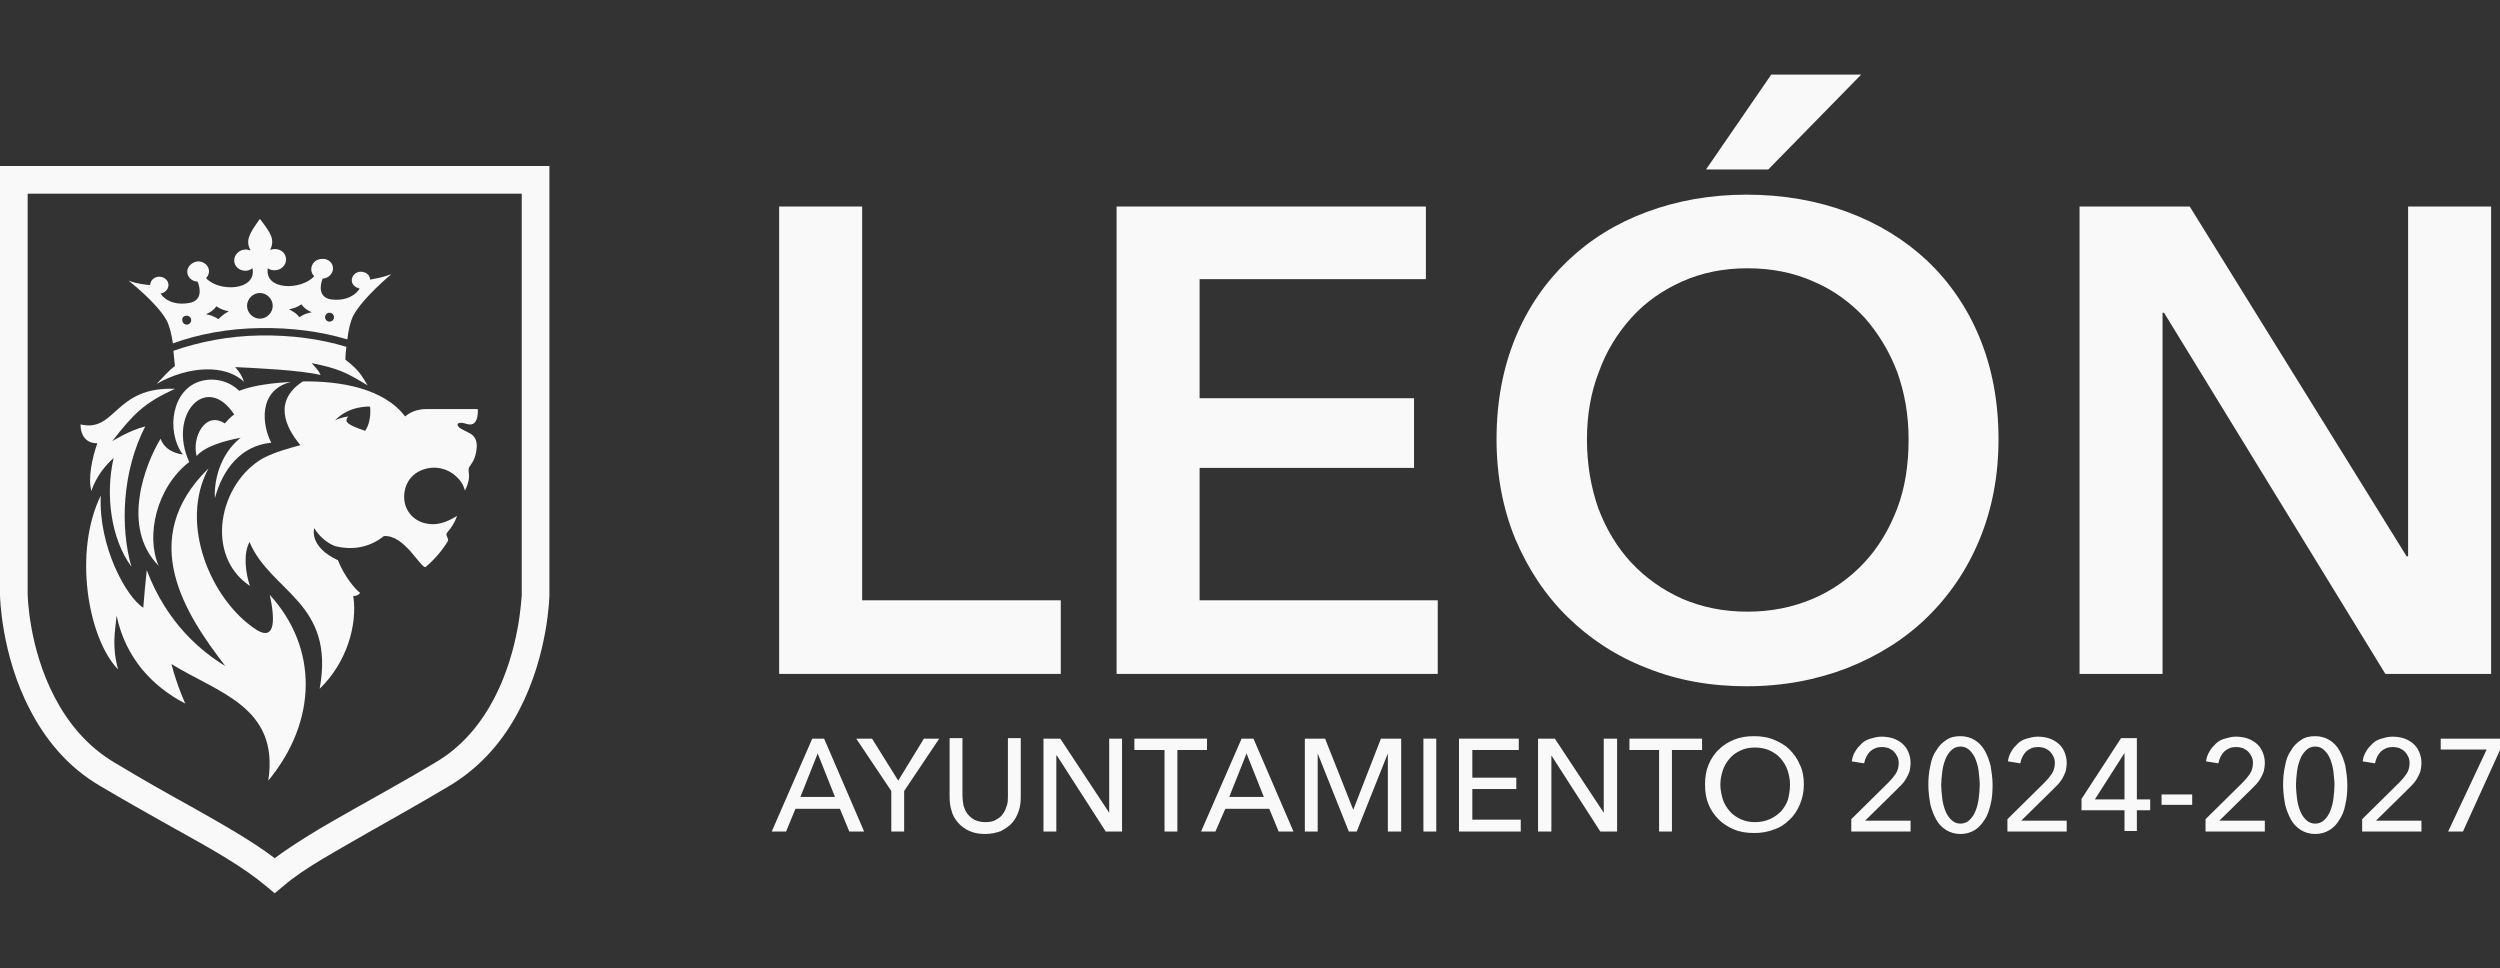
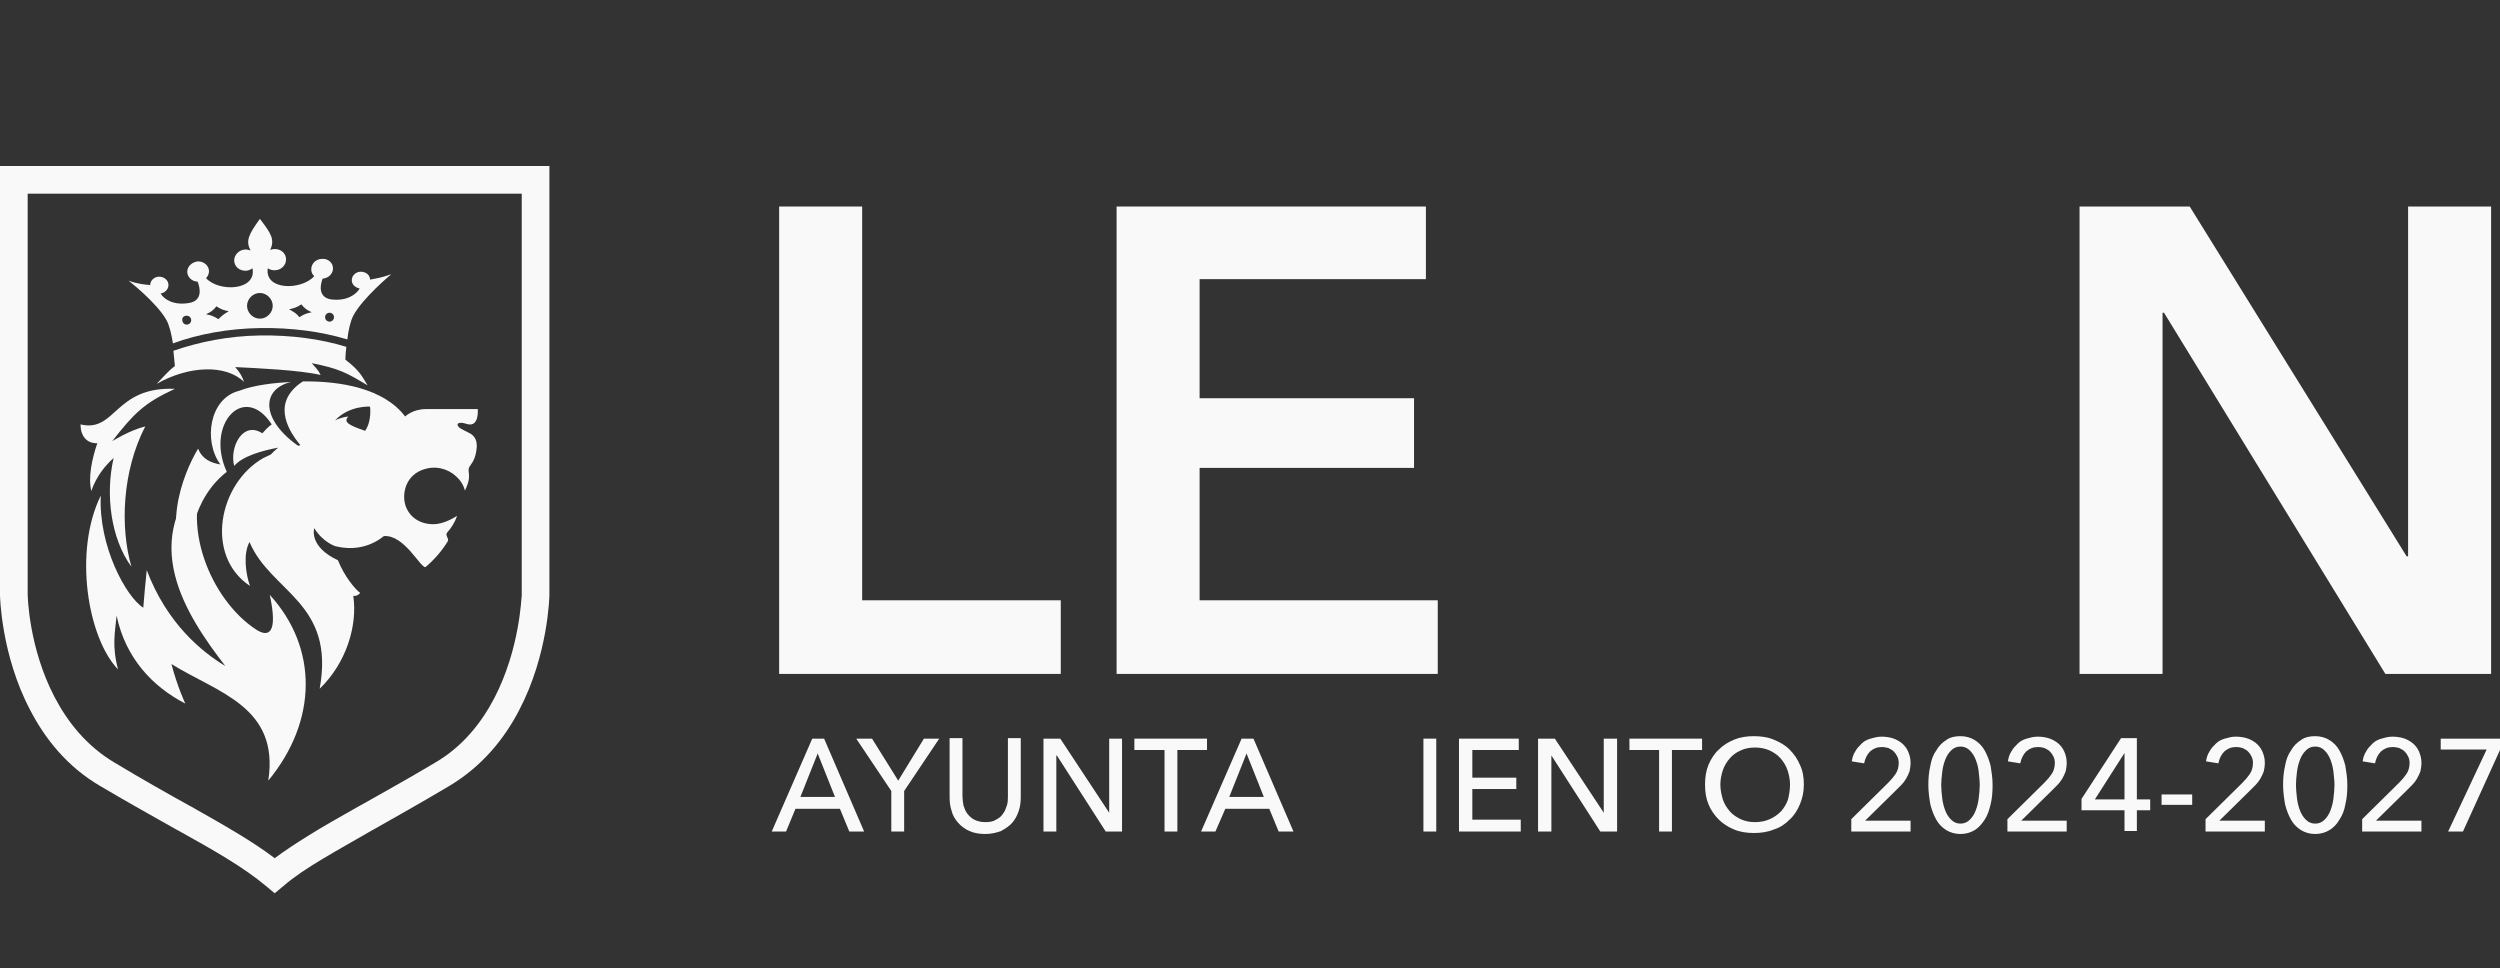
<svg xmlns="http://www.w3.org/2000/svg" version="1.1" id="Capa_1" x="0px" y="0px" viewBox="0 0 506 196" style="enable-background:new 0 0 506 196;" xml:space="preserve">
  <rect x="0" y="0" width="506" height="196" fill="#333333" stroke="none" />
  <style type="text/css">
	.st0{fill:#F9F9F9;}
</style>
  <g>
    <path class="st0" d="M2.7,33.6H0v2.8v84l0,0c0,0.2,0.2,12.1,6.1,23.3c3,5.8,7.5,11.5,14.2,15.4c5.9,3.5,11,6.3,15.4,8.8l0.2,0.1   l0,0c7.4,4.1,13.5,7.6,17.9,11.3l1.8,1.5l1.8-1.5c2.2-1.9,4.8-3.6,7.8-5.4c3-1.8,6.4-3.7,10.2-5.9l0.2-0.1   c4.4-2.5,9.4-5.3,15.3-8.8c6.7-4,11.2-9.6,14.2-15.4c5.9-11.3,6.1-23.1,6.1-23.3l0,0V36.4v-2.8h-2.8H2.7z M100.1,141.2   c-2.6,5-6.4,9.9-12.1,13.2c-5.7,3.4-10.8,6.2-15.2,8.7l-0.2,0.1c-3.7,2.1-7.1,4-10.3,6c-2.4,1.5-4.7,3-6.7,4.5   c-4.6-3.5-10.3-6.7-17-10.5l0,0l-0.2-0.1c-4.5-2.5-9.5-5.3-15.3-8.8c-5.7-3.4-9.5-8.3-12.1-13.3c-5.2-10-5.4-20.4-5.4-20.8h0V39.2   h100v81.3h0C105.5,121.1,105.2,131.3,100.1,141.2" />
-     <path class="st0" d="M58.9,77.3c-3.4,0.2-7.4,0.6-10.5,1.8c-2-2-5-2.7-7.6-2c-6,1.5-7.3,10.1-3.8,14.9c-1.9-0.3-3.7-1.1-4.5-3.2   c-3.1,5.1-8.1,17.9-0.4,25.7c-2.6-6-0.5-15.8,6.2-21c-4.4-9.6,3.5-18.2,9.1-9.6c0,0-0.7,0.4-1.9,1.8c-4-2.6-6.7,2.9-5.7,6.6   c1.7-2,5.7-3.1,8.9-3.7c-4.4,3.5-5.4,9.1-5.2,12.2c1.6-5.9,5.3-10.6,11.4-11.2C53.1,86.2,52.1,79,58.9,77.3" />
+     <path class="st0" d="M58.9,77.3c-3.4,0.2-7.4,0.6-10.5,1.8c-6,1.5-7.3,10.1-3.8,14.9c-1.9-0.3-3.7-1.1-4.5-3.2   c-3.1,5.1-8.1,17.9-0.4,25.7c-2.6-6-0.5-15.8,6.2-21c-4.4-9.6,3.5-18.2,9.1-9.6c0,0-0.7,0.4-1.9,1.8c-4-2.6-6.7,2.9-5.7,6.6   c1.7-2,5.7-3.1,8.9-3.7c-4.4,3.5-5.4,9.1-5.2,12.2c1.6-5.9,5.3-10.6,11.4-11.2C53.1,86.2,52.1,79,58.9,77.3" />
    <path class="st0" d="M94.1,85.7c0.9,0.3,1.9,0.5,2.4-0.9c0.3-1,0.2-2,0.2-2H86.2c-2.7,0-4.2,1.5-4.2,1.5   c-4.3-5.7-13.1-7.2-20.7-7.1c-6,3.9-3.6,9.2-0.5,12.9c-2.6,0.7-5.1,1.4-7.5,2.6c-9.1,5.2-11.9,19.8-2.7,25.9   c-0.9-2.5-1.4-6.5-0.1-8.9c4.3,10.2,17.4,12.2,14.2,29.7c5.4-5.2,7.7-12.8,6.8-18.8c0.6,0.1,1.1-0.2,1.4-0.6   c-0.9-0.6-3.2-3.3-4.5-6.6c-6-2.8-4.8-6.5-4.8-6.5c1.8,2.9,4.3,3.7,4.5,3.7c2.9,0.7,6.5,0.4,9.6-2.1c4.1-0.3,7.3,6.3,8.4,6.3   c1.9-1.6,3.4-3.4,4.5-5.2c0.4-0.6-0.6-1.2-0.1-1.8c0.8-0.9,1.6-2.1,2-3.4c-1.2,0.8-3.1,1.7-4.8,1.7c-3.7,0-5.9-2.6-5.9-5.5   c0-2.7,1.5-4.7,3.7-5.5c2.6-1,5.2-0.2,6.8,1.3c0.8,0.7,1.5,1.7,1.8,2.9c1.7-3.5,0.1-3.8,1.1-5.1c0.6-0.8,1.2-1.9,1.3-3.9   c0-0.7-0.1-2-1.6-2.7c-1.6-0.8-2.1-1-2.3-1.6C92.6,85.5,93.4,85.5,94.1,85.7 M73.9,87.2c-3.5-1.2-4.4-1.8-3.4-2.9   c-1.7,0.2-2.7,0.8-2.7,0.8c2.9-3.1,7.1-2.8,7.1-2.8S75.3,85.2,73.9,87.2" />
    <path class="st0" d="M18.5,99.4c0,0,0.9-3.5,4.5-6.7c-1.7,7.3-0.6,16.3,3.6,22c-2.3-7.9-1.9-19.3,2.8-28.4c-3.2,0.8-6.7,3-6.7,3   c4.4-5.6,6.4-7.7,12.7-10.6c-12.3-0.5-11.9,8.9-19.1,7.2c0,2.6,1.5,3.9,3.4,3.8C18.6,92.9,17.8,96.7,18.5,99.4" />
    <path class="st0" d="M51.8,127.4c-9-5.9-15.7-21.3-9.6-32.6c-14.7,14.4-4.6,29.6,3.4,40c-4.8-2.9-11.8-8.6-15.9-19.4   c-0.3,2.7-0.5,5.3-0.7,7.6c-3.5-2.2-9.1-12.5-8.6-22.7c-5.6,11.4-2.6,28.9,3.5,35.2c-1.3-4.8-0.6-7.6-0.3-10.9   c1.8,8.6,7.3,14.4,13.9,17.8c0,0-1.6-3.4-2.8-8c9.3,5.8,21.9,8.6,19.6,23.6c10-12.1,10.1-26.9,0.3-37.6   C56.3,128.2,54.4,129.1,51.8,127.4" />
    <path class="st0" d="M69.9,72.8c0-0.8,0.1-1.7,0.2-2.6c-5.2-1.6-11.2-2.4-17.5-2.3C46.2,68,40.3,69.2,35.1,71   c0.1,0.9,0.2,2.1,0.3,3.1c-1.3,0.9-2.5,2.4-3.7,3.6c6.5-3.7,14-4,17.7-0.4c-0.4-1.1-0.8-1.9-1.8-3c4.2,0.2,13.1,0.6,17.3,1.6   c-0.4-0.9-1.1-1.6-1.8-2.4c5.5,1.1,7,1.9,11.3,4.5C73.3,76.2,72.8,75,69.9,72.8" />
    <path class="st0" d="M33.7,64.8c0.6,1.1,1,2.8,1.3,4.7c5.2-1.9,11.2-3,17.6-3.1c6.4-0.1,12.4,0.7,17.7,2.3c0.2-1.8,0.6-3.6,1.2-4.8   c1.9-3.6,7.7-8.4,7.7-8.4c-1.9,0.7-3.3,0.9-4.3,1.1c0-0.9-0.8-1.6-1.9-1.6c-1,0-1.8,0.8-1.8,1.7c0,0.9,0.7,1.5,1.6,1.7   c-0.7,1.2-2.6,2.6-5.8,2.2c-2.5-0.4-2.3-2.7-1.7-4.2c1.2-0.1,2.1-1,2.1-2.1c0-1.1-1-2-2.2-1.9c-1.2,0-2.2,0.9-2.2,2.1   c0,0.6,0.2,1,0.6,1.4c-2.6,2.9-10.1,2.9-9.4-1.6c0.4,0.3,0.9,0.4,1.4,0.4c1.3,0,2.3-1,2.3-2.2c0-1.2-1-2.1-2.3-2.1   c-0.3,0-0.7,0.1-0.9,0.2c0.9-2.1,0.3-3.2-2.1-6.3c-2.3,3.2-2.9,4.4-1.9,6.4c-0.3-0.1-0.6-0.2-1-0.2c-1.2,0-2.3,1-2.3,2.2   c0,1.2,1,2.1,2.3,2.1c0.5,0,1-0.2,1.4-0.5c0.9,4.5-6.7,4.9-9.4,2c0.4-0.4,0.6-0.9,0.6-1.4c0-1.1-1-2-2.2-2c-1.2,0.1-2.2,1-2.2,2.1   c0,1.1,1,2,2.1,2c0.6,1.5,0.9,3.8-1.6,4.3c-3.2,0.6-5.2-0.7-5.9-1.9c0.9-0.1,1.6-0.9,1.6-1.7c0-1-0.9-1.7-1.9-1.7   c-1,0-1.8,0.8-1.8,1.7c-1-0.1-2.5-0.2-4.4-0.9C25.9,56.7,31.7,61.2,33.7,64.8 M66.7,63.3c0.5,0,0.9,0.4,0.9,0.9   c0,0.5-0.4,0.9-0.9,0.9c-0.5,0-0.9-0.4-0.9-0.9C65.8,63.7,66.2,63.3,66.7,63.3 M61,61.6c0.6,0.8,1.2,1.2,2.1,1.6   c-1,0.2-1.6,0.4-2.5,1c-0.6-0.8-1.2-1.1-2.1-1.6C59.5,62.4,60.1,62.2,61,61.6 M52.6,59.3c1.4,0,2.6,1.2,2.6,2.6   c0,1.4-1.2,2.6-2.6,2.6c-1.4,0-2.6-1.2-2.6-2.6C50,60.5,51.2,59.3,52.6,59.3 M43.8,62c0.9,0.6,1.5,0.8,2.5,1   c-0.9,0.5-1.4,0.9-2.1,1.6c-0.9-0.6-1.5-0.8-2.5-1C42.6,63.2,43.2,62.8,43.8,62 M37.8,63.9c0.5,0,0.9,0.4,0.9,0.9   c0,0.5-0.4,0.9-0.9,0.9c-0.5,0-0.9-0.4-0.9-0.9C36.8,64.3,37.2,63.9,37.8,63.9" />
    <path class="st0" d="M159.1,168.3h-2.9l8.2-18.8h2.4l8.1,18.8h-3l-1.9-4.6H161L159.1,168.3z M162,161.3h7l-3.5-8.8L162,161.3z" />
    <polygon class="st0" points="183,168.3 180.4,168.3 180.4,160.1 173.3,149.5 176.5,149.5 181.8,158 187,149.5 190.1,149.5    183,160.1  " />
    <path class="st0" d="M199.4,168.8c-1.2,0-2.3-0.2-3.2-0.6c-0.9-0.4-1.7-1-2.3-1.7c-0.6-0.7-1.1-1.5-1.3-2.4   c-0.3-0.9-0.4-1.8-0.4-2.8v-11.9h2.6v11.7c0,0.6,0.1,1.3,0.2,1.9c0.2,0.6,0.4,1.2,0.8,1.7c0.4,0.5,0.8,0.9,1.4,1.2   c0.6,0.3,1.3,0.5,2.2,0.5c0.9,0,1.6-0.1,2.2-0.5c0.6-0.3,1.1-0.7,1.4-1.2c0.4-0.5,0.6-1.1,0.8-1.7c0.2-0.6,0.2-1.3,0.2-1.9v-11.7   h2.6v11.9c0,1-0.1,1.9-0.4,2.8c-0.3,0.9-0.7,1.7-1.3,2.4c-0.6,0.7-1.4,1.2-2.3,1.7C201.8,168.5,200.7,168.8,199.4,168.8" />
    <polygon class="st0" points="224.5,164.5 224.5,164.5 224.5,149.5 227.1,149.5 227.1,168.3 223.8,168.3 213.9,152.9 213.8,152.9    213.8,168.3 211.2,168.3 211.2,149.5 214.6,149.5  " />
    <polygon class="st0" points="238.3,168.3 235.7,168.3 235.7,151.8 229.6,151.8 229.6,149.5 244.3,149.5 244.3,151.8 238.3,151.8     " />
    <path class="st0" d="M246,168.3h-2.9l8.2-18.8h2.4l8.1,18.8h-3l-1.9-4.6h-8.9L246,168.3z M248.8,161.3h7l-3.5-8.8L248.8,161.3z" />
-     <polygon class="st0" points="273.9,163.9 273.9,163.9 279.5,149.5 283.6,149.5 283.6,168.3 280.9,168.3 280.9,152.5 280.9,152.5    274.6,168.3 273,168.3 266.7,152.5 266.7,152.5 266.7,168.3 264.1,168.3 264.1,149.5 268.2,149.5  " />
    <rect x="288.1" y="149.5" class="st0" width="2.6" height="18.8" />
    <polygon class="st0" points="298,165.9 307.8,165.9 307.8,168.3 295.3,168.3 295.3,149.5 307.4,149.5 307.4,151.8 298,151.8    298,157.4 306.9,157.4 306.9,159.7 298,159.7  " />
    <polygon class="st0" points="324.6,164.5 324.6,164.5 324.6,149.5 327.3,149.5 327.3,168.3 323.9,168.3 314,152.9 314,152.9    314,168.3 311.3,168.3 311.3,149.5 314.7,149.5  " />
    <polygon class="st0" points="338.4,168.3 335.8,168.3 335.8,151.8 329.8,151.8 329.8,149.5 344.5,149.5 344.5,151.8 338.4,151.8     " />
    <path class="st0" d="M365.1,158.8c0,1.5-0.3,2.8-0.8,4c-0.5,1.2-1.2,2.3-2.1,3.1c-0.9,0.9-1.9,1.6-3.2,2c-1.2,0.5-2.6,0.7-4,0.7   c-1.4,0-2.8-0.2-4-0.7c-1.2-0.5-2.3-1.2-3.1-2c-0.9-0.9-1.6-1.9-2.1-3.1c-0.5-1.2-0.7-2.5-0.7-4c0-1.5,0.2-2.8,0.7-4   c0.5-1.2,1.2-2.3,2.1-3.1c0.9-0.9,1.9-1.5,3.1-2c1.2-0.5,2.5-0.7,4-0.7c1.4,0,2.8,0.2,4,0.7c1.2,0.5,2.3,1.1,3.2,2   c0.9,0.9,1.6,1.9,2.1,3.1C364.9,156,365.1,157.4,365.1,158.8 M362.3,158.8c0-1-0.2-2-0.5-2.9c-0.3-0.9-0.8-1.7-1.4-2.4   c-0.6-0.7-1.4-1.2-2.2-1.6c-0.9-0.4-1.9-0.6-3-0.6c-1.1,0-2.1,0.2-2.9,0.6c-0.9,0.4-1.6,0.9-2.2,1.6c-0.6,0.7-1.1,1.5-1.4,2.4   c-0.3,0.9-0.5,1.9-0.5,2.9c0,1,0.2,2,0.5,3c0.3,0.9,0.8,1.7,1.4,2.4c0.6,0.7,1.4,1.2,2.2,1.6c0.9,0.4,1.8,0.6,2.9,0.6   c1.1,0,2.1-0.2,3-0.6c0.9-0.4,1.6-0.9,2.3-1.6c0.6-0.7,1.1-1.5,1.4-2.4C362.1,160.9,362.3,159.9,362.3,158.8" />
    <path class="st0" d="M387,168.3h-12.3v-2.5l7.5-7.4c0.6-0.6,1.1-1.2,1.5-1.8c0.4-0.6,0.6-1.4,0.6-2.2c0-0.5-0.1-0.9-0.3-1.3   c-0.2-0.4-0.4-0.7-0.7-1c-0.3-0.3-0.7-0.5-1.1-0.7c-0.4-0.1-0.8-0.2-1.3-0.2c-1,0-1.7,0.3-2.4,0.9c-0.6,0.6-1,1.4-1.2,2.4l-2.5-0.4   c0.1-0.7,0.3-1.4,0.7-2c0.3-0.6,0.8-1.1,1.3-1.6c0.5-0.5,1.1-0.8,1.8-1c0.7-0.2,1.4-0.4,2.2-0.4c0.8,0,1.5,0.1,2.2,0.3   c0.7,0.2,1.4,0.6,1.9,1c0.5,0.4,1,1,1.3,1.7c0.3,0.7,0.5,1.4,0.5,2.3c0,0.6-0.1,1.2-0.2,1.7c-0.2,0.5-0.4,1-0.7,1.5   c-0.3,0.5-0.6,0.9-1,1.3c-0.4,0.4-0.8,0.8-1.2,1.2l-6.1,6h9.2V168.3z" />
    <path class="st0" d="M396.8,149c1.1,0,2.1,0.3,2.9,0.8c0.8,0.5,1.5,1.2,2,2.1c0.5,0.9,0.9,1.9,1.2,3.1c0.2,1.2,0.4,2.5,0.4,3.9   c0,1.4-0.1,2.7-0.4,3.9s-0.6,2.2-1.2,3.1s-1.2,1.6-2,2.1c-0.8,0.5-1.8,0.8-2.9,0.8c-1.1,0-2.1-0.3-2.9-0.8c-0.8-0.5-1.5-1.2-2-2.1   s-0.9-1.9-1.2-3.1c-0.2-1.2-0.4-2.5-0.4-3.9c0-1.4,0.1-2.6,0.4-3.9c0.2-1.2,0.6-2.3,1.2-3.1c0.5-0.9,1.2-1.6,2-2.1   C394.7,149.2,395.7,149,396.8,149 M396.8,151.1c-0.8,0-1.4,0.3-1.9,0.8c-0.5,0.5-0.9,1.1-1.2,1.9c-0.3,0.8-0.5,1.6-0.6,2.5   c-0.1,0.9-0.2,1.8-0.2,2.6c0,0.8,0.1,1.6,0.2,2.6c0.1,0.9,0.3,1.7,0.6,2.5c0.3,0.8,0.7,1.4,1.2,1.9c0.5,0.5,1.1,0.8,1.9,0.8   c0.8,0,1.4-0.3,1.9-0.8c0.5-0.5,0.9-1.1,1.2-1.9c0.3-0.8,0.5-1.6,0.6-2.5s0.2-1.8,0.2-2.6c0-0.8-0.1-1.6-0.2-2.6s-0.3-1.7-0.6-2.5   c-0.3-0.8-0.7-1.4-1.2-1.9C398.2,151.4,397.6,151.1,396.8,151.1" />
    <path class="st0" d="M418.6,168.3h-12.3v-2.5l7.5-7.4c0.6-0.6,1.1-1.2,1.5-1.8c0.4-0.6,0.6-1.4,0.6-2.2c0-0.5-0.1-0.9-0.3-1.3   c-0.2-0.4-0.4-0.7-0.7-1c-0.3-0.3-0.7-0.5-1.1-0.7c-0.4-0.1-0.8-0.2-1.3-0.2c-1,0-1.7,0.3-2.4,0.9c-0.6,0.6-1,1.4-1.2,2.4l-2.5-0.4   c0.1-0.7,0.3-1.4,0.7-2c0.3-0.6,0.8-1.1,1.3-1.6c0.5-0.5,1.1-0.8,1.8-1c0.7-0.2,1.4-0.4,2.2-0.4c0.8,0,1.5,0.1,2.2,0.3   c0.7,0.2,1.4,0.6,1.9,1c0.5,0.4,1,1,1.3,1.7c0.3,0.7,0.5,1.4,0.5,2.3c0,0.6-0.1,1.2-0.2,1.7c-0.2,0.5-0.4,1-0.7,1.5   c-0.3,0.5-0.6,0.9-1,1.3c-0.4,0.4-0.8,0.8-1.2,1.2l-6.1,6h9.2V168.3z" />
    <path class="st0" d="M432.5,161.8h2.7v2.2h-2.7v4.2H430v-4.2h-8.7v-2.3l8-12.3h3.2V161.8z M430,152.4L430,152.4l-6,9.4h6V152.4z" />
    <rect x="437.5" y="160.8" class="st0" width="6.2" height="2.1" />
    <path class="st0" d="M458.7,168.3h-12.3v-2.5l7.5-7.4c0.6-0.6,1.1-1.2,1.5-1.8c0.4-0.6,0.6-1.4,0.6-2.2c0-0.5-0.1-0.9-0.3-1.3   c-0.2-0.4-0.4-0.7-0.7-1c-0.3-0.3-0.7-0.5-1.1-0.7c-0.4-0.1-0.8-0.2-1.3-0.2c-1,0-1.7,0.3-2.4,0.9c-0.6,0.6-1,1.4-1.2,2.4l-2.5-0.4   c0.1-0.7,0.3-1.4,0.7-2c0.3-0.6,0.8-1.1,1.3-1.6c0.5-0.5,1.1-0.8,1.8-1c0.7-0.2,1.4-0.4,2.2-0.4c0.8,0,1.5,0.1,2.2,0.3   c0.7,0.2,1.4,0.6,1.9,1c0.5,0.4,1,1,1.3,1.7c0.3,0.7,0.5,1.4,0.5,2.3c0,0.6-0.1,1.2-0.2,1.7c-0.2,0.5-0.4,1-0.7,1.5   c-0.3,0.5-0.6,0.9-1,1.3c-0.4,0.4-0.8,0.8-1.2,1.2l-6.1,6h9.2V168.3z" />
    <path class="st0" d="M468.6,149c1.1,0,2.1,0.3,2.9,0.8c0.8,0.5,1.5,1.2,2,2.1c0.5,0.9,0.9,1.9,1.2,3.1c0.2,1.2,0.4,2.5,0.4,3.9   c0,1.4-0.1,2.7-0.4,3.9c-0.2,1.2-0.6,2.2-1.2,3.1c-0.5,0.9-1.2,1.6-2,2.1c-0.8,0.5-1.8,0.8-2.9,0.8c-1.1,0-2.1-0.3-2.9-0.8   c-0.8-0.5-1.5-1.2-2-2.1c-0.5-0.9-0.9-1.9-1.2-3.1c-0.2-1.2-0.4-2.5-0.4-3.9c0-1.4,0.1-2.6,0.4-3.9c0.2-1.2,0.6-2.3,1.2-3.1   c0.5-0.9,1.2-1.6,2-2.1C466.5,149.2,467.5,149,468.6,149 M468.6,151.1c-0.8,0-1.4,0.3-1.9,0.8c-0.5,0.5-0.9,1.1-1.2,1.9   c-0.3,0.8-0.5,1.6-0.6,2.5c-0.1,0.9-0.2,1.8-0.2,2.6c0,0.8,0.1,1.6,0.2,2.6c0.1,0.9,0.3,1.7,0.6,2.5c0.3,0.8,0.7,1.4,1.2,1.9   c0.5,0.5,1.1,0.8,1.9,0.8c0.8,0,1.4-0.3,1.9-0.8c0.5-0.5,0.9-1.1,1.2-1.9c0.3-0.8,0.5-1.6,0.6-2.5c0.1-0.9,0.2-1.8,0.2-2.6   c0-0.8-0.1-1.6-0.2-2.6c-0.1-0.9-0.3-1.7-0.6-2.5c-0.3-0.8-0.7-1.4-1.2-1.9C470,151.4,469.4,151.1,468.6,151.1" />
    <path class="st0" d="M490.4,168.3h-12.3v-2.5l7.5-7.4c0.6-0.6,1.1-1.2,1.5-1.8c0.4-0.6,0.6-1.4,0.6-2.2c0-0.5-0.1-0.9-0.3-1.3   c-0.2-0.4-0.4-0.7-0.7-1c-0.3-0.3-0.7-0.5-1.1-0.7c-0.4-0.1-0.8-0.2-1.3-0.2c-1,0-1.7,0.3-2.4,0.9c-0.6,0.6-1,1.4-1.2,2.4l-2.5-0.4   c0.1-0.7,0.3-1.4,0.7-2c0.3-0.6,0.8-1.1,1.3-1.6c0.5-0.5,1.1-0.8,1.8-1c0.7-0.2,1.4-0.4,2.2-0.4c0.8,0,1.5,0.1,2.2,0.3   c0.7,0.2,1.4,0.6,1.9,1c0.5,0.4,1,1,1.3,1.7c0.3,0.7,0.5,1.4,0.5,2.3c0,0.6-0.1,1.2-0.2,1.7c-0.2,0.5-0.4,1-0.7,1.5   c-0.3,0.5-0.6,0.9-1,1.3c-0.4,0.4-0.8,0.8-1.2,1.2l-6.1,6h9.2V168.3z" />
    <polygon class="st0" points="506,151.8 498.5,168.3 495.5,168.3 503.3,151.7 494,151.7 494,149.5 506,149.5  " />
    <polygon class="st0" points="157.7,41.8 174.5,41.8 174.5,121.5 214.7,121.5 214.7,136.4 157.7,136.4  " />
    <polygon class="st0" points="226,41.8 288.6,41.8 288.6,56.5 242.8,56.5 242.8,80.6 286.2,80.6 286.2,94.7 242.8,94.7 242.8,121.5    291,121.5 291,136.4 226,136.4  " />
-     <path class="st0" d="M302.9,88.9c0-7.6,1.3-14.4,3.8-20.5c2.5-6.1,6.1-11.3,10.6-15.6c4.5-4.3,9.8-7.6,16-9.9   c6.2-2.3,12.9-3.5,20.2-3.5c7.4,0,14.2,1.2,20.4,3.5c6.2,2.3,11.6,5.6,16.2,9.9c4.5,4.3,8.1,9.5,10.6,15.6s3.8,12.9,3.8,20.5   c0,7.4-1.3,14.1-3.8,20.2c-2.5,6.1-6.1,11.4-10.6,15.8c-4.5,4.4-9.9,7.8-16.2,10.3c-6.2,2.4-13,3.7-20.4,3.7   c-7.3,0-14-1.2-20.2-3.7c-6.2-2.4-11.5-5.9-16-10.3c-4.5-4.4-8-9.7-10.6-15.8C304.2,103,302.9,96.3,302.9,88.9 M321.2,88.9   c0,5.1,0.8,9.7,2.3,14c1.6,4.2,3.8,7.9,6.7,11c2.9,3.1,6.3,5.5,10.3,7.3c4,1.7,8.3,2.6,13.2,2.6c4.8,0,9.2-0.9,13.2-2.6   c4-1.7,7.5-4.2,10.4-7.3c2.9-3.1,5.1-6.8,6.7-11c1.6-4.2,2.3-8.9,2.3-14c0-4.9-0.8-9.4-2.3-13.6c-1.6-4.2-3.8-7.8-6.6-11   c-2.9-3.1-6.3-5.6-10.3-7.3c-4-1.8-8.5-2.7-13.4-2.7c-4.9,0-9.3,0.9-13.3,2.7c-4,1.8-7.4,4.2-10.2,7.3c-2.8,3.1-5.1,6.8-6.6,11   C322,79.4,321.2,84,321.2,88.9 M358.5,15.1h18.2l-18.8,19.2h-12.6L358.5,15.1z" />
    <polygon class="st0" points="420.9,41.8 443.2,41.8 487.1,112.6 487.4,112.6 487.4,41.8 504.2,41.8 504.2,136.4 482.8,136.4    438,63.3 437.7,63.3 437.7,136.4 420.9,136.4  " />
  </g>
</svg>